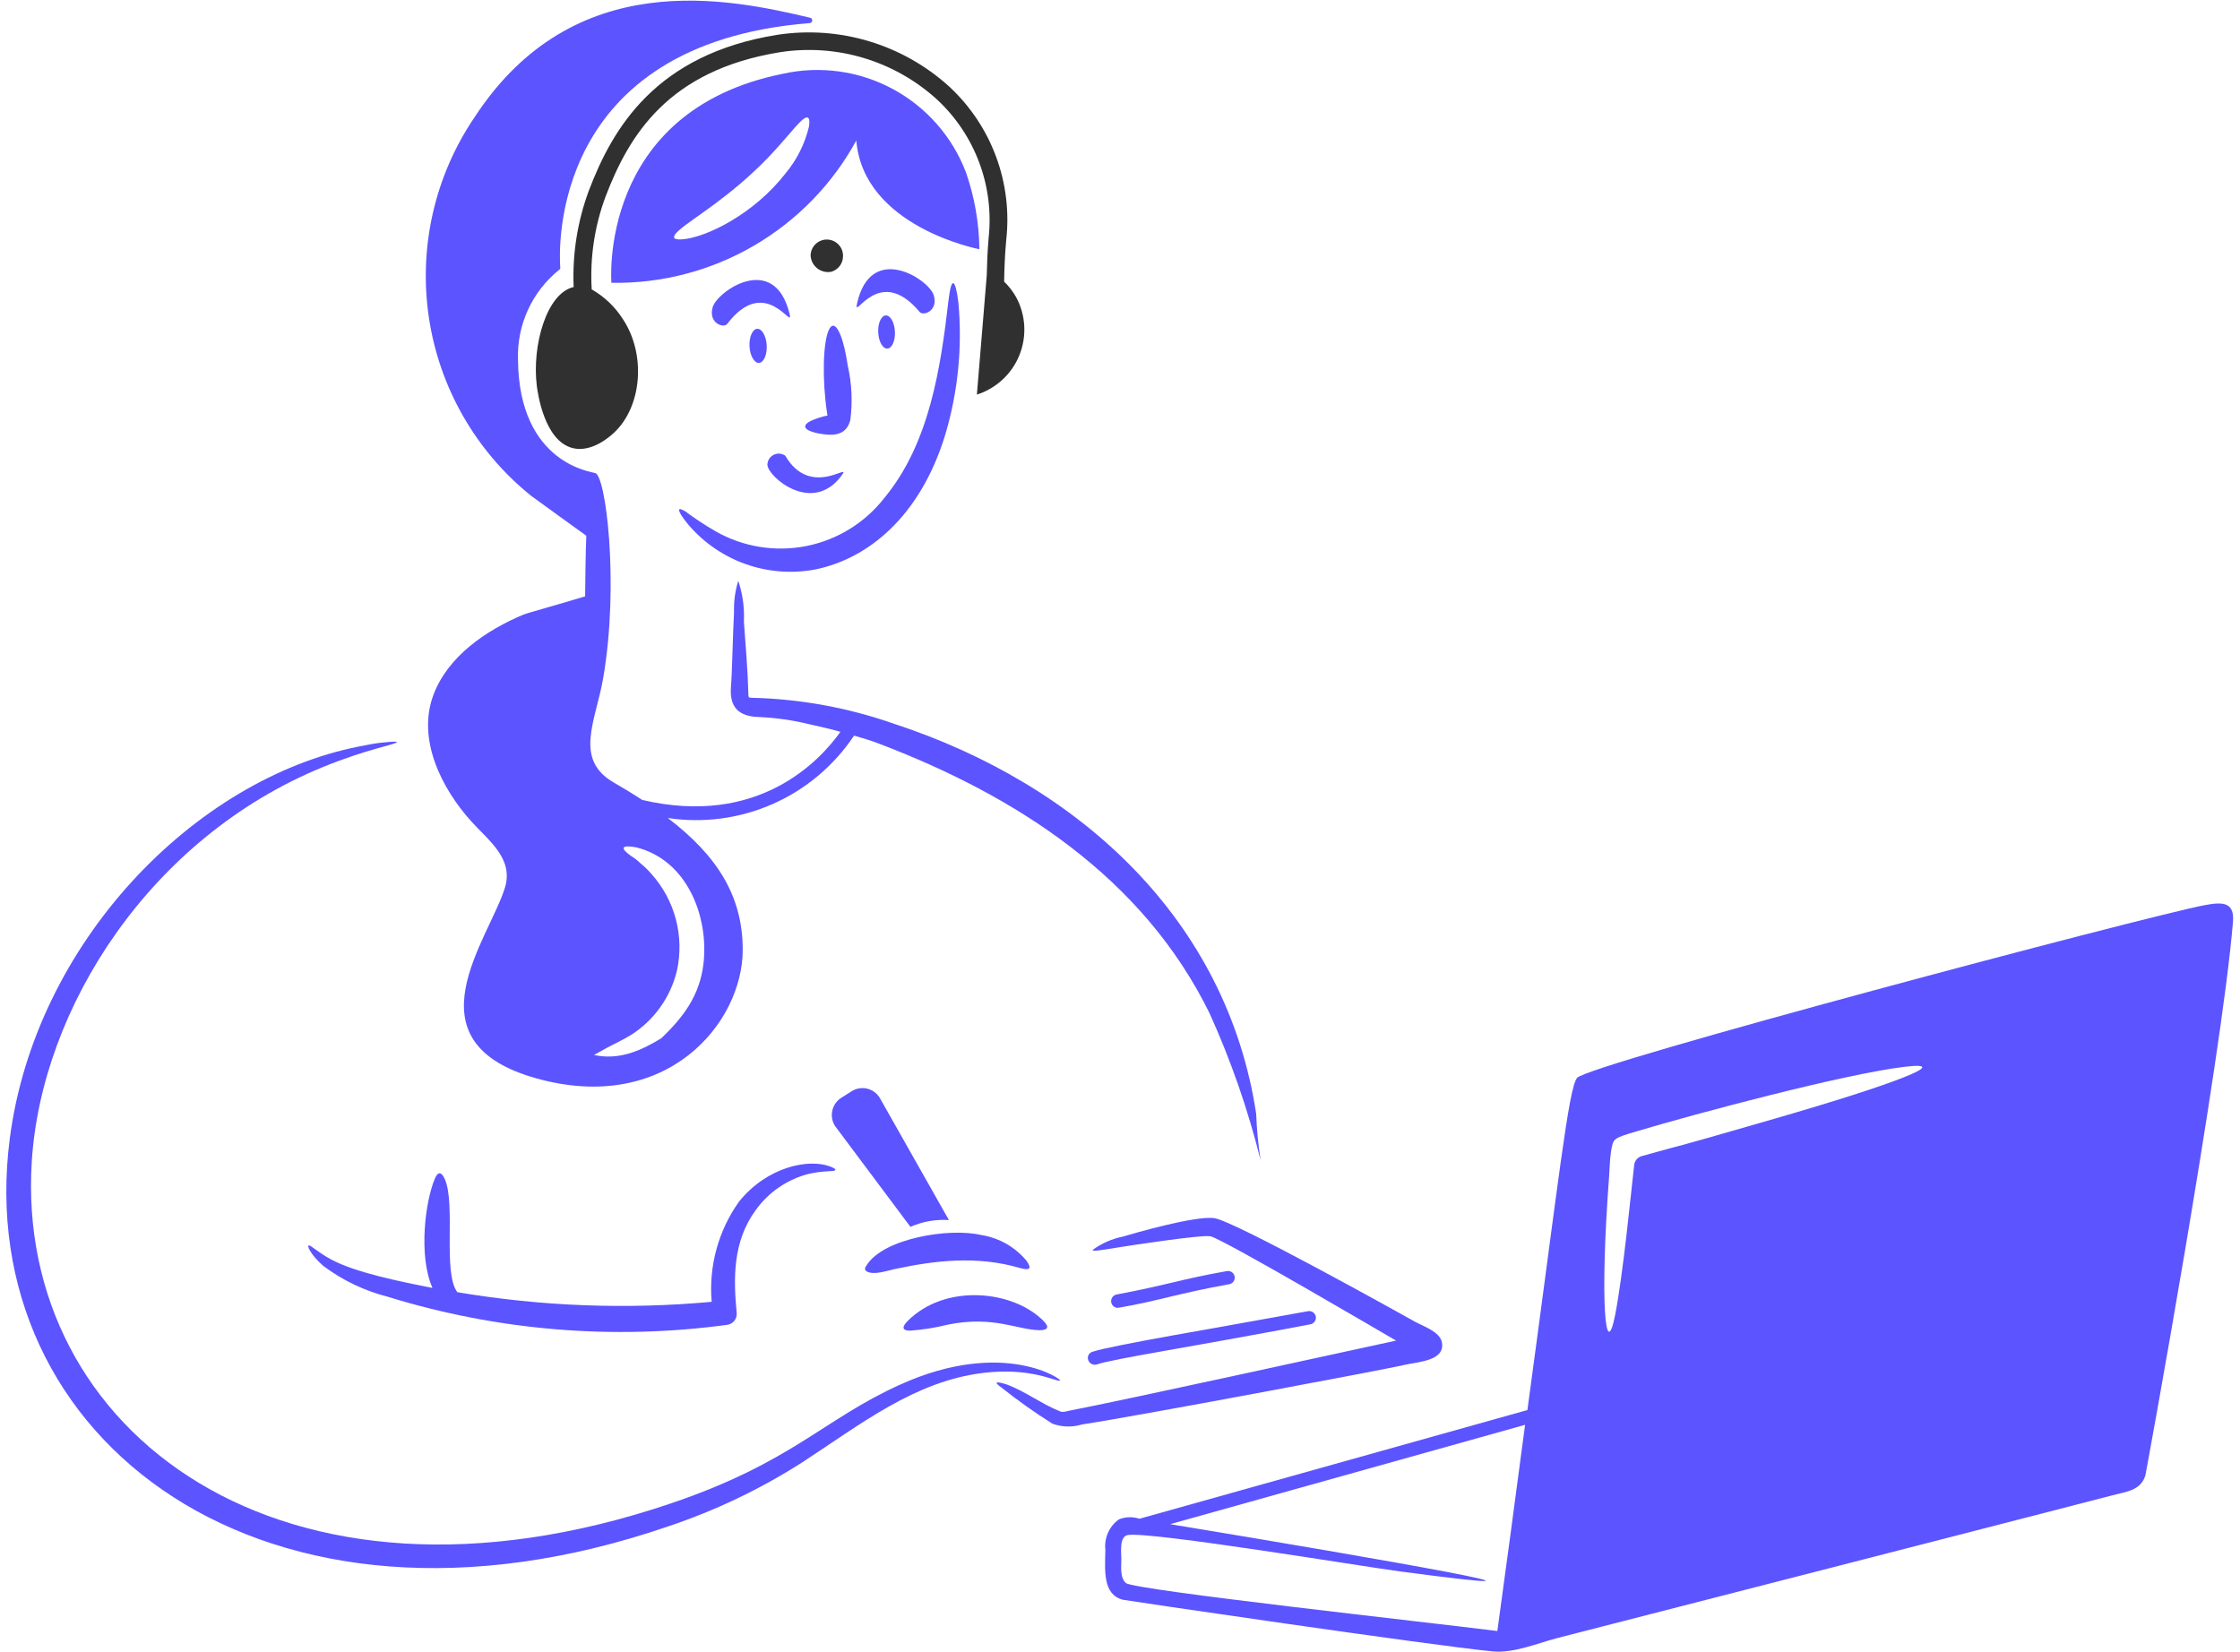
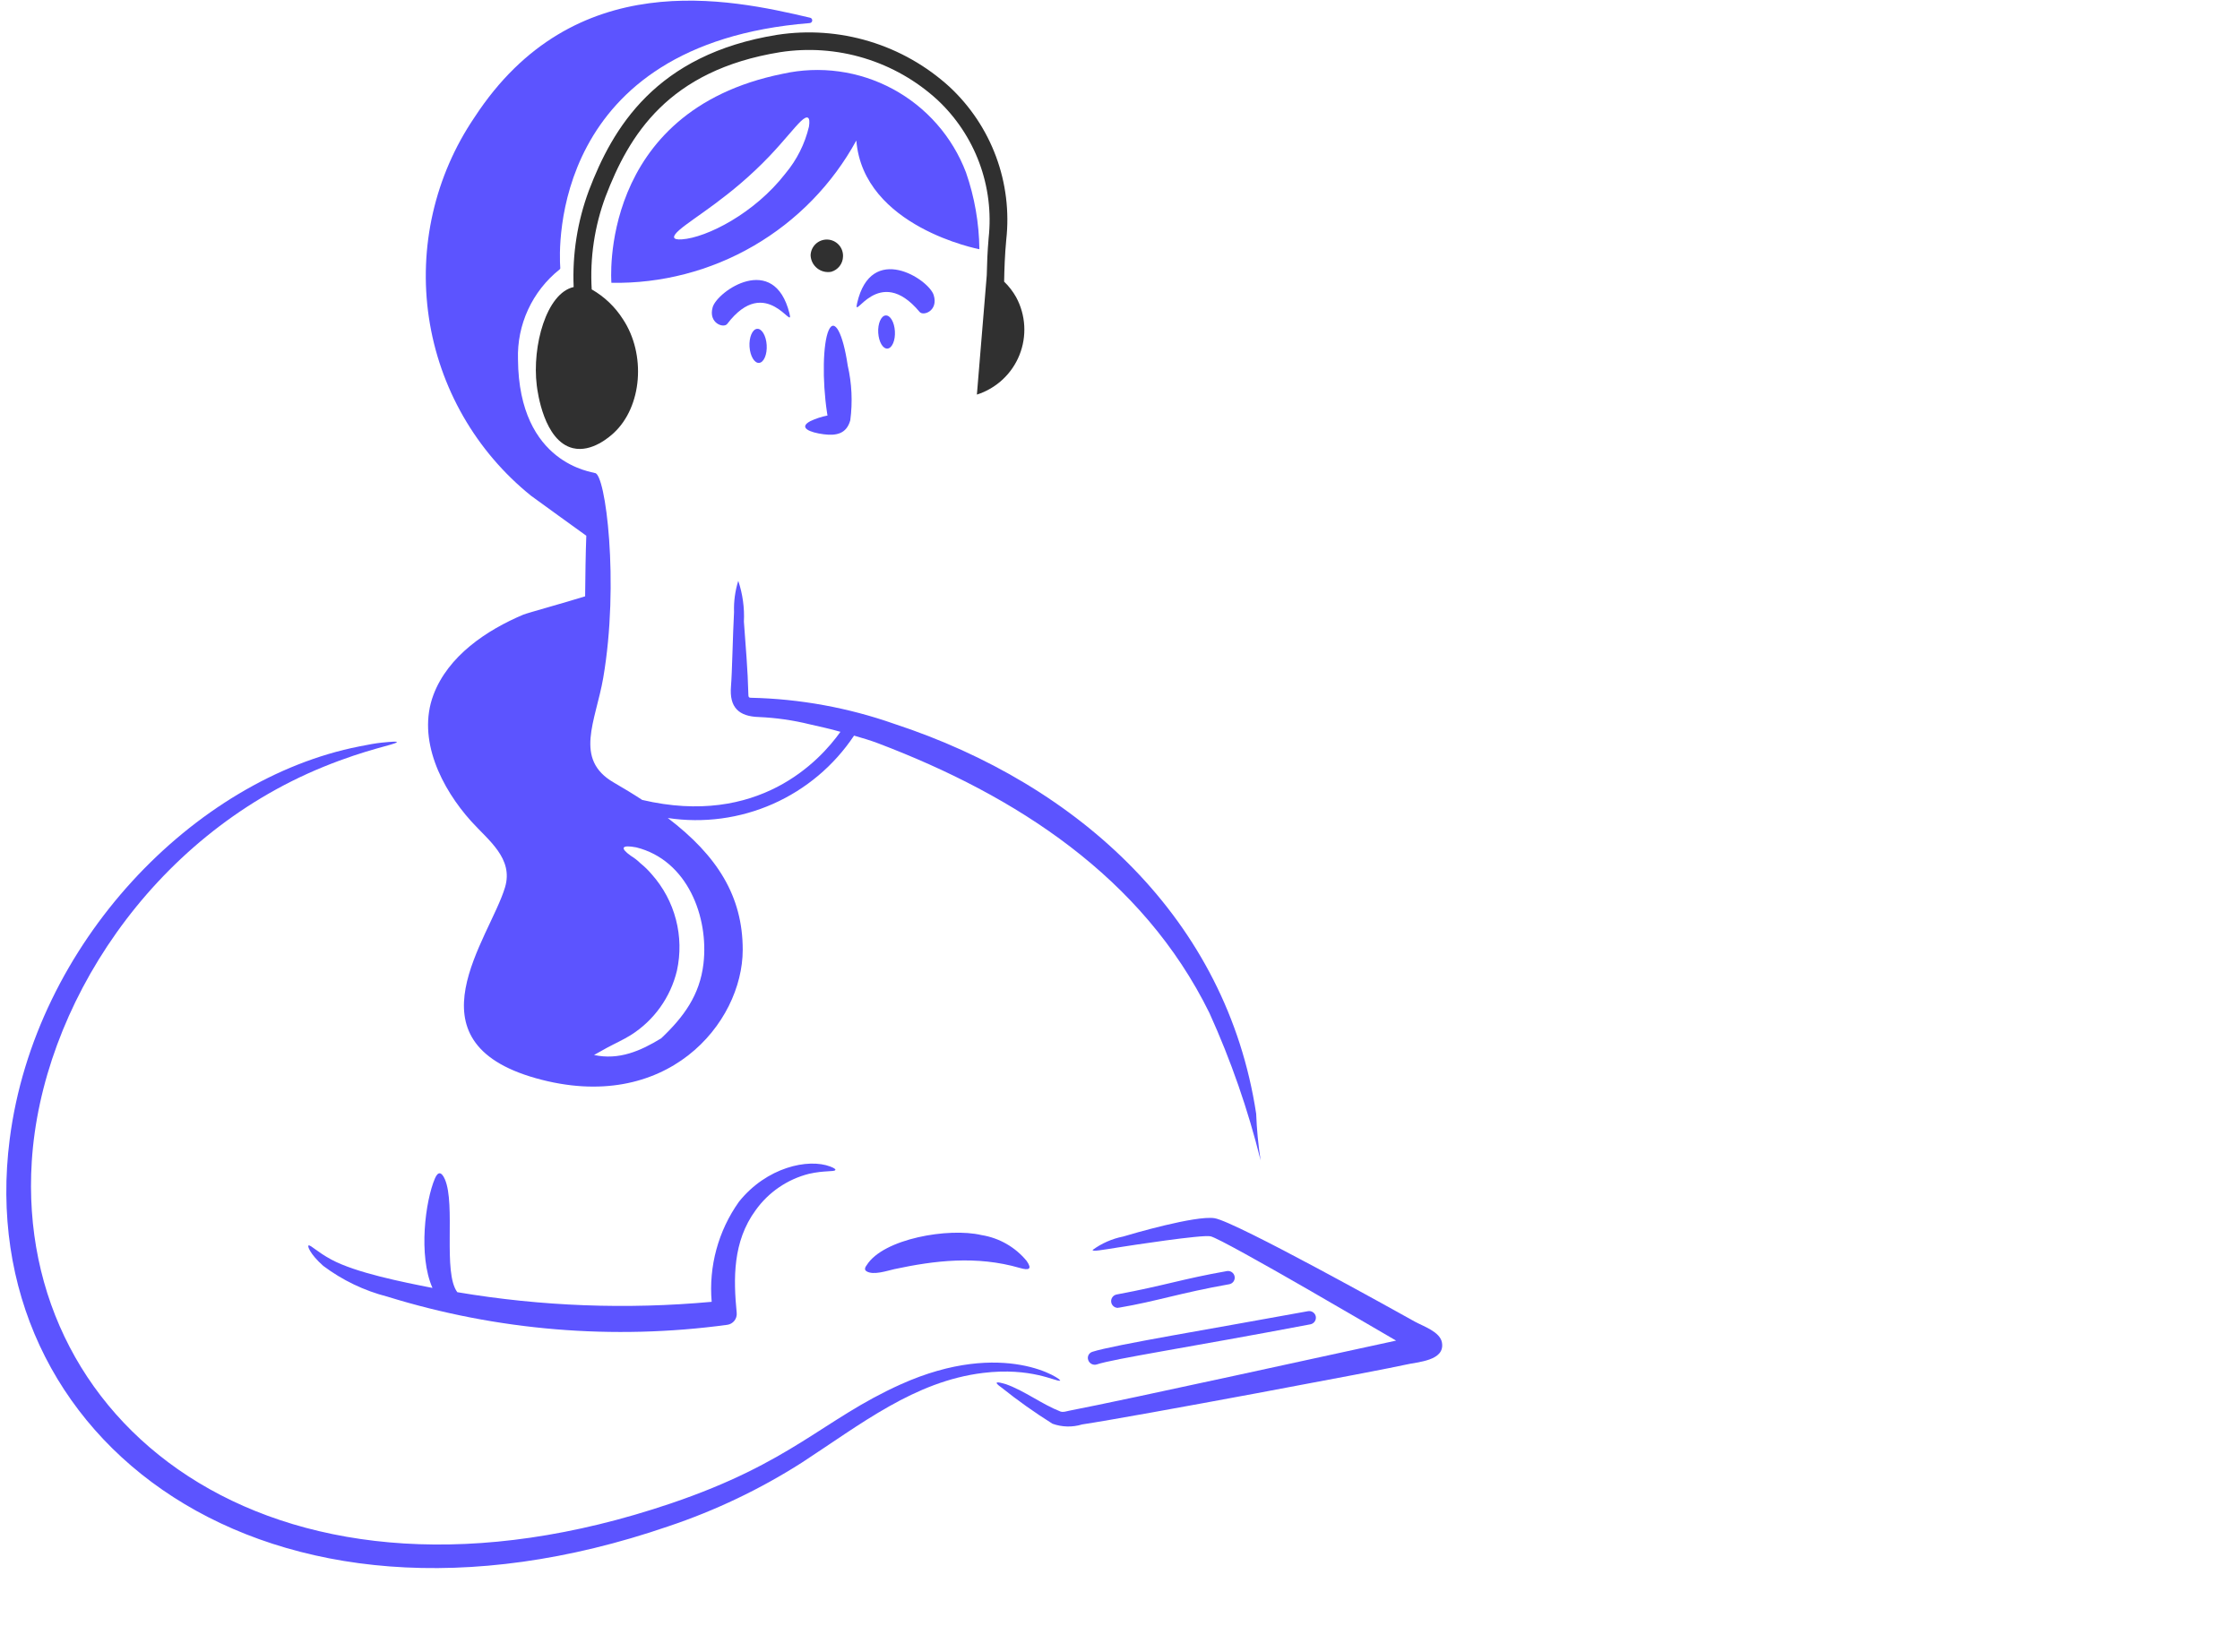
<svg xmlns="http://www.w3.org/2000/svg" width="259" height="191" viewBox="0 0 259 191" fill="none">
  <path d="M117.488 34.361C117.116 33.7 116.649 33.096 116.103 32.569C116.13 31.102 116.183 29.472 116.347 27.735C116.71 24.482 116.308 21.189 115.171 18.119C114.035 15.049 112.196 12.288 109.802 10.055C107.14 7.626 103.968 5.824 100.519 4.781C97.07 3.738 93.431 3.48 89.869 4.027C75.803 6.286 70.829 14.833 68.09 22.032C66.765 25.598 66.166 29.392 66.329 33.193C63.178 33.899 61.502 40.005 62.064 44.575C62.151 45.28 62.884 51.017 66.247 51.826C68.451 52.355 70.563 50.438 70.945 50.087C74.27 47.029 74.705 40.955 72.029 36.917C71.124 35.49 69.884 34.306 68.417 33.467C68.198 29.818 68.742 26.163 70.016 22.737C72.726 15.647 77.24 8.136 90.193 6.035C93.445 5.532 96.768 5.767 99.918 6.721C103.067 7.676 105.962 9.325 108.388 11.548C110.548 13.567 112.207 16.061 113.236 18.833C114.264 21.605 114.632 24.578 114.311 27.517C114.175 29.091 114.121 30.498 114.094 31.835C113.713 36.425 113.332 41.014 112.953 45.631C114.058 45.278 115.072 44.686 115.922 43.896C116.772 43.106 117.438 42.139 117.871 41.063C118.304 39.986 118.494 38.828 118.428 37.669C118.362 36.511 118.041 35.381 117.488 34.361Z" fill="#303030" />
  <path d="M96.116 31.428C95.831 31.481 95.539 31.473 95.258 31.404C94.977 31.334 94.714 31.205 94.487 31.025C94.261 30.845 94.075 30.619 93.944 30.361C93.812 30.103 93.738 29.82 93.725 29.531C93.731 29.283 93.787 29.038 93.888 28.812C93.989 28.585 94.134 28.381 94.315 28.211C94.495 28.041 94.708 27.908 94.94 27.821C95.173 27.734 95.42 27.693 95.668 27.702C95.916 27.711 96.16 27.769 96.385 27.873C96.61 27.977 96.813 28.125 96.981 28.307C97.149 28.49 97.279 28.704 97.363 28.938C97.448 29.171 97.485 29.419 97.473 29.666C97.465 30.067 97.329 30.453 97.084 30.77C96.84 31.087 96.5 31.318 96.116 31.428Z" fill="#303030" />
  <path d="M61.409 57.335C62.77 58.337 66.216 60.812 67.791 61.952C67.709 64.098 67.682 66.487 67.655 68.959C65.319 69.692 60.974 70.884 60.513 71.076C56.264 72.865 51.8 75.858 50.112 80.365C48.189 85.499 51.06 91.174 54.484 94.975C56.465 97.175 59.394 99.264 58.395 102.606C56.619 108.55 46.827 120.417 61.952 124.684C77.052 128.944 85.877 118.329 85.877 109.829C85.877 103.638 82.945 98.968 77.215 94.595C81.339 95.219 85.555 94.653 89.369 92.966C93.183 91.278 96.437 88.538 98.75 85.067C99.674 85.338 100.624 85.609 101.548 85.962C117.447 92.002 132.114 101.422 139.839 117.14C142.329 122.63 144.311 128.337 145.76 134.19C145.484 132.4 145.312 130.595 145.244 128.786C141.843 106.388 124.865 90.75 103.395 83.705C98.066 81.832 92.475 80.814 86.828 80.69C86.528 80.69 86.537 80.546 86.529 80.257C86.461 77.456 86.213 74.66 86.014 71.892C86.092 70.29 85.871 68.687 85.362 67.166C84.998 68.334 84.832 69.555 84.873 70.778C84.727 73.445 84.654 77.788 84.519 79.386C84.319 81.805 85.418 82.85 87.751 82.918C89.73 83.004 91.695 83.286 93.618 83.759C94.779 84.03 95.98 84.275 97.175 84.628C94.785 87.996 87.67 95.653 74.255 92.504C73.223 91.827 72.139 91.171 70.969 90.493C66.304 87.796 68.885 83.399 69.75 78.382C71.627 67.45 70.021 54.644 68.772 54.701C68.636 54.566 59.987 53.774 59.892 41.558C59.828 39.576 60.227 37.607 61.057 35.806C61.886 34.006 63.124 32.423 64.671 31.184C64.714 31.161 64.748 31.124 64.767 31.08C64.787 31.035 64.791 30.986 64.78 30.939C64.617 28.77 63.644 5.072 93.621 2.669C93.698 2.664 93.772 2.631 93.826 2.576C93.88 2.52 93.912 2.447 93.916 2.369C93.919 2.291 93.894 2.215 93.844 2.155C93.795 2.096 93.725 2.056 93.648 2.045C84.286 -0.159 66.352 -4.041 54.868 13.562C50.263 20.347 48.38 28.616 49.591 36.726C50.803 44.836 55.022 52.193 61.409 57.335ZM70.151 121.182C71.07 120.683 72.048 120.253 72.948 119.691C75.623 117.998 77.533 115.328 78.27 112.249C78.699 110.296 78.659 108.269 78.154 106.334C77.65 104.398 76.694 102.61 75.365 101.115C74.973 100.649 74.536 100.221 74.061 99.839C73.725 99.508 73.351 99.216 72.948 98.97C71.647 98.053 71.864 97.667 73.572 97.992C79.503 99.476 81.965 106.056 81.339 111.435C80.916 115.072 79.059 117.599 76.452 120.07C74.061 121.537 71.563 122.623 68.685 121.999C69.175 121.725 69.662 121.448 70.151 121.182Z" fill="#5C54FF" />
-   <path d="M79.23 59.128C78.9 58.944 78.659 58.83 78.578 58.884C78.388 58.965 78.671 59.575 79.637 60.73C81.407 62.785 83.685 64.341 86.244 65.242C88.802 66.142 91.553 66.356 94.22 65.862C100.395 64.624 106.415 59.698 109.292 50.28C110.77 45.32 111.287 40.123 110.813 34.968C110.461 32.167 110 31.926 109.672 34.723C108.77 42.517 107.473 51.235 102.312 57.507C100.07 60.421 96.848 62.423 93.243 63.143C89.637 63.862 85.894 63.25 82.705 61.419C81.503 60.724 80.343 59.959 79.23 59.128Z" fill="#5C54FF" />
  <path d="M93.698 48.7C92.274 49.452 93.624 50.014 95.247 50.22C96.66 50.4 97.882 50.194 98.315 48.594C98.595 46.484 98.494 44.341 98.017 42.266C97.465 38.52 96.484 36.694 95.816 38.193C95.148 39.692 95.056 43.95 95.626 47.724C95.653 47.834 95.653 47.969 95.681 48.051C94.996 48.184 94.33 48.402 93.698 48.7Z" fill="#5C54FF" />
  <path d="M101.546 38.489C101.614 39.548 102.088 40.364 102.63 40.309C103.147 40.256 103.54 39.36 103.472 38.299C103.404 37.238 102.93 36.424 102.388 36.479C101.873 36.532 101.479 37.431 101.546 38.489Z" fill="#5C54FF" />
  <path d="M86.664 40.091C86.734 41.175 87.235 42.02 87.778 41.965C88.322 41.911 88.716 40.986 88.648 39.9C88.58 38.815 88.078 37.972 87.534 38.026C86.991 38.081 86.597 39.006 86.664 40.091Z" fill="#5C54FF" />
  <path d="M82.402 35.529C81.873 37.372 83.674 37.997 84.085 37.457C88.602 31.529 91.854 38.516 91.282 36.238C89.495 29.117 82.931 33.678 82.402 35.529Z" fill="#5C54FF" />
  <path d="M106.33 36.071C106.761 36.59 108.529 35.936 107.956 34.116C107.382 32.296 100.717 27.955 99.103 35.065C98.591 37.322 101.572 30.367 106.33 36.071Z" fill="#5C54FF" />
-   <path d="M90.793 52.692C90.597 52.556 90.368 52.475 90.13 52.459C89.893 52.443 89.655 52.492 89.443 52.601C89.231 52.71 89.052 52.875 88.926 53.077C88.801 53.28 88.733 53.513 88.73 53.752C88.782 55.136 93.965 59.632 97.365 54.919C98.458 53.403 93.717 57.705 90.793 52.692Z" fill="#5C54FF" />
  <path d="M90.494 8.535C69.067 12.862 70.693 32.704 70.693 32.704C76.466 32.806 82.156 31.326 87.148 28.425C92.139 25.524 96.243 21.313 99.013 16.248C99.826 26.268 113.24 28.821 113.24 28.821C113.209 25.797 112.686 22.798 111.693 19.942C110.121 15.809 107.113 12.382 103.219 10.287C99.326 8.192 94.808 7.57 90.494 8.535ZM93.536 14.645C93.064 16.632 92.136 18.483 90.826 20.05C87.24 24.691 81.698 27.482 78.849 27.68C77.682 27.763 77.694 27.343 78.551 26.596C80.219 25.139 84.513 22.735 88.984 18.042C90.61 16.33 91.808 14.782 92.595 14.021C93.382 13.261 93.715 13.507 93.536 14.645Z" fill="#5C54FF" />
-   <path d="M254.928 104.67C248.153 105.957 183.508 123.098 182.338 124.657C181.355 125.973 180.25 136.238 176.608 163.058L131.745 175.631C130.965 175.368 130.116 175.397 129.355 175.712C128.809 176.11 128.378 176.646 128.106 177.265C127.834 177.884 127.731 178.564 127.808 179.235C127.756 181.623 127.496 184.384 129.817 184.993C130.123 185.073 165.28 190.253 172.562 190.968C175.033 191.211 177.8 190.007 180.193 189.392C180.342 189.354 240.552 173.903 244.285 172.909C245.857 172.489 247.488 172.392 248.058 170.627C248.103 170.491 256.82 122.974 258.188 106.618C258.381 104.308 257.006 104.278 254.928 104.67ZM173.131 188.612C165.662 187.663 131.178 183.882 130.197 183.071C129.466 182.47 129.655 181.116 129.655 180.302C129.655 179.541 129.384 177.642 130.442 177.505C133.321 177.13 157.353 181.119 161.834 181.714C186.75 185.025 160.035 180.338 135.302 176.256L176.337 164.768C175.142 173.865 174.055 181.85 173.131 188.612ZM205.231 129.355C190.877 133.508 196.705 131.764 189.826 133.691C189.595 133.756 189.388 133.888 189.232 134.071C189.077 134.254 188.979 134.479 188.952 134.718C188.571 138.076 187.68 147.282 186.764 151.997C185.639 157.78 184.951 150.627 186.058 135.975C186.127 135.051 186.124 134.12 186.275 133.177C186.524 131.615 186.482 131.65 189.371 130.789C196.146 128.766 213.135 124.233 220.139 123.374C226.002 122.663 219.289 125.289 205.232 129.355H205.231Z" fill="#5C54FF" />
  <path d="M122.567 159.662C123.038 159.662 116.157 154.679 104.126 160.097C95.172 164.13 91.626 169.101 77.54 173.865C32.502 189.101 1.714 165.435 3.673 134.325C4.797 116.492 17.412 96.82 37.402 88.675C42.551 86.578 45.685 86.122 45.875 85.83C45.985 85.721 45.417 85.75 44.084 85.884C43.406 85.953 42.565 86.114 41.531 86.319C22.467 90.08 4.027 109.05 1.121 131.745C-3.318 166.355 30.603 192.552 77.296 176.499C82.699 174.69 87.861 172.228 92.667 169.168C99.56 164.68 105.739 159.737 113.659 158.767C119.244 158.082 122.118 159.813 122.567 159.662Z" fill="#5C54FF" />
-   <path d="M109.64 153.172C114.857 152.135 117.545 153.759 120.149 153.824C121.098 153.848 121.385 153.512 120.72 152.82C117.264 149.222 109.327 148.329 104.915 152.793C104.252 153.462 104.317 153.901 105.267 153.877C106.742 153.767 108.205 153.532 109.64 153.172Z" fill="#5C54FF" />
  <path d="M100.189 147.008C100.981 147.514 102.609 146.937 103.42 146.762C108.027 145.777 112.895 145.168 117.919 146.627C118.958 146.929 119.386 146.789 118.706 145.814C117.391 144.215 115.536 143.153 113.492 142.826C109.698 141.932 102.12 143.239 100.213 146.303C99.945 146.654 99.973 146.869 100.189 147.008Z" fill="#5C54FF" />
  <path d="M50.004 148.936C46.543 148.259 41.116 147.175 38.299 145.65C36.673 144.771 35.936 143.966 35.692 144.024C35.501 144.024 35.806 144.996 37.375 146.387C39.589 148.048 42.108 149.257 44.789 149.944C57.494 153.878 70.905 154.99 84.085 153.203C84.411 153.16 84.708 152.992 84.912 152.734C85.117 152.476 85.213 152.148 85.181 151.821C84.797 147.876 84.709 143.582 87.37 139.951C88.863 137.862 91.047 136.371 93.536 135.741C95.327 135.335 96.442 135.524 96.578 135.308C96.659 135.226 96.473 135.079 96.007 134.901C93.452 133.925 88.636 134.971 85.438 138.974C83.05 142.335 81.933 146.435 82.288 150.543C72.477 151.442 62.591 151.068 52.876 149.429C51.18 147.166 52.712 139.282 51.437 136.367C51.056 135.499 50.65 135.444 50.296 136.259C49.178 138.845 48.349 145.214 50.004 148.936Z" fill="#5C54FF" />
  <path d="M162.513 157.815C163.898 157.484 167.114 157.384 166.723 155.241C166.497 153.994 164.555 153.369 163.573 152.825C162.023 151.959 142.851 141.261 140.435 140.875C138.247 140.525 130.722 142.731 129.866 142.994C128.591 143.246 127.386 143.774 126.336 144.541C126.309 144.758 127.313 144.569 129.703 144.188C130.566 144.052 138.99 142.749 139.969 142.968C141.486 143.307 160.879 154.728 161.423 155.028C155.475 156.304 130.333 161.845 123.701 163.121C123.214 163.215 122.968 163.338 122.617 163.23C120.416 162.36 118.571 160.894 116.343 160.079C115.191 159.728 114.823 159.766 115.801 160.459C117.684 161.964 119.652 163.36 121.694 164.642C122.796 165.038 123.997 165.066 125.117 164.723C131.174 163.811 160.394 158.323 162.513 157.815Z" fill="#5C54FF" />
-   <path d="M109.717 141.088L101.71 126.936C101.547 126.672 101.332 126.442 101.078 126.262C100.825 126.082 100.538 125.953 100.235 125.885C99.931 125.817 99.617 125.81 99.311 125.864C99.005 125.919 98.713 126.034 98.451 126.203L97.256 126.963C96.975 127.145 96.735 127.385 96.553 127.666C96.372 127.948 96.252 128.266 96.204 128.597C96.155 128.929 96.177 129.267 96.27 129.59C96.362 129.912 96.523 130.211 96.74 130.466L105.267 141.872C106.666 141.257 108.192 140.988 109.717 141.088Z" fill="#5C54FF" />
  <path d="M125.825 157.274C125.89 157.469 126.028 157.632 126.21 157.728C126.392 157.824 126.604 157.845 126.802 157.788C128.835 157.111 137.275 155.847 151.516 153.145C151.716 153.106 151.893 152.991 152.01 152.824C152.126 152.656 152.173 152.45 152.141 152.249C152.104 152.048 151.989 151.869 151.821 151.752C151.653 151.635 151.445 151.589 151.244 151.625C140.225 153.648 128.768 155.527 126.312 156.322C126.215 156.35 126.126 156.397 126.049 156.461C125.971 156.524 125.908 156.603 125.862 156.692C125.817 156.782 125.79 156.879 125.783 156.979C125.777 157.079 125.791 157.179 125.825 157.274Z" fill="#5C54FF" />
  <path d="M129.409 151.216C133.801 150.468 136.383 149.528 142.146 148.506C142.344 148.466 142.518 148.351 142.632 148.184C142.745 148.017 142.789 147.812 142.753 147.614C142.718 147.415 142.606 147.238 142.442 147.121C142.278 147.004 142.075 146.955 141.875 146.986C136.726 147.891 134.726 148.65 129.111 149.696C128.921 149.732 128.751 149.837 128.634 149.992C128.517 150.146 128.461 150.338 128.478 150.531C128.495 150.724 128.583 150.904 128.725 151.035C128.867 151.167 129.053 151.241 129.247 151.243C129.298 151.221 129.354 151.212 129.409 151.216Z" fill="#5C54FF" />
</svg>